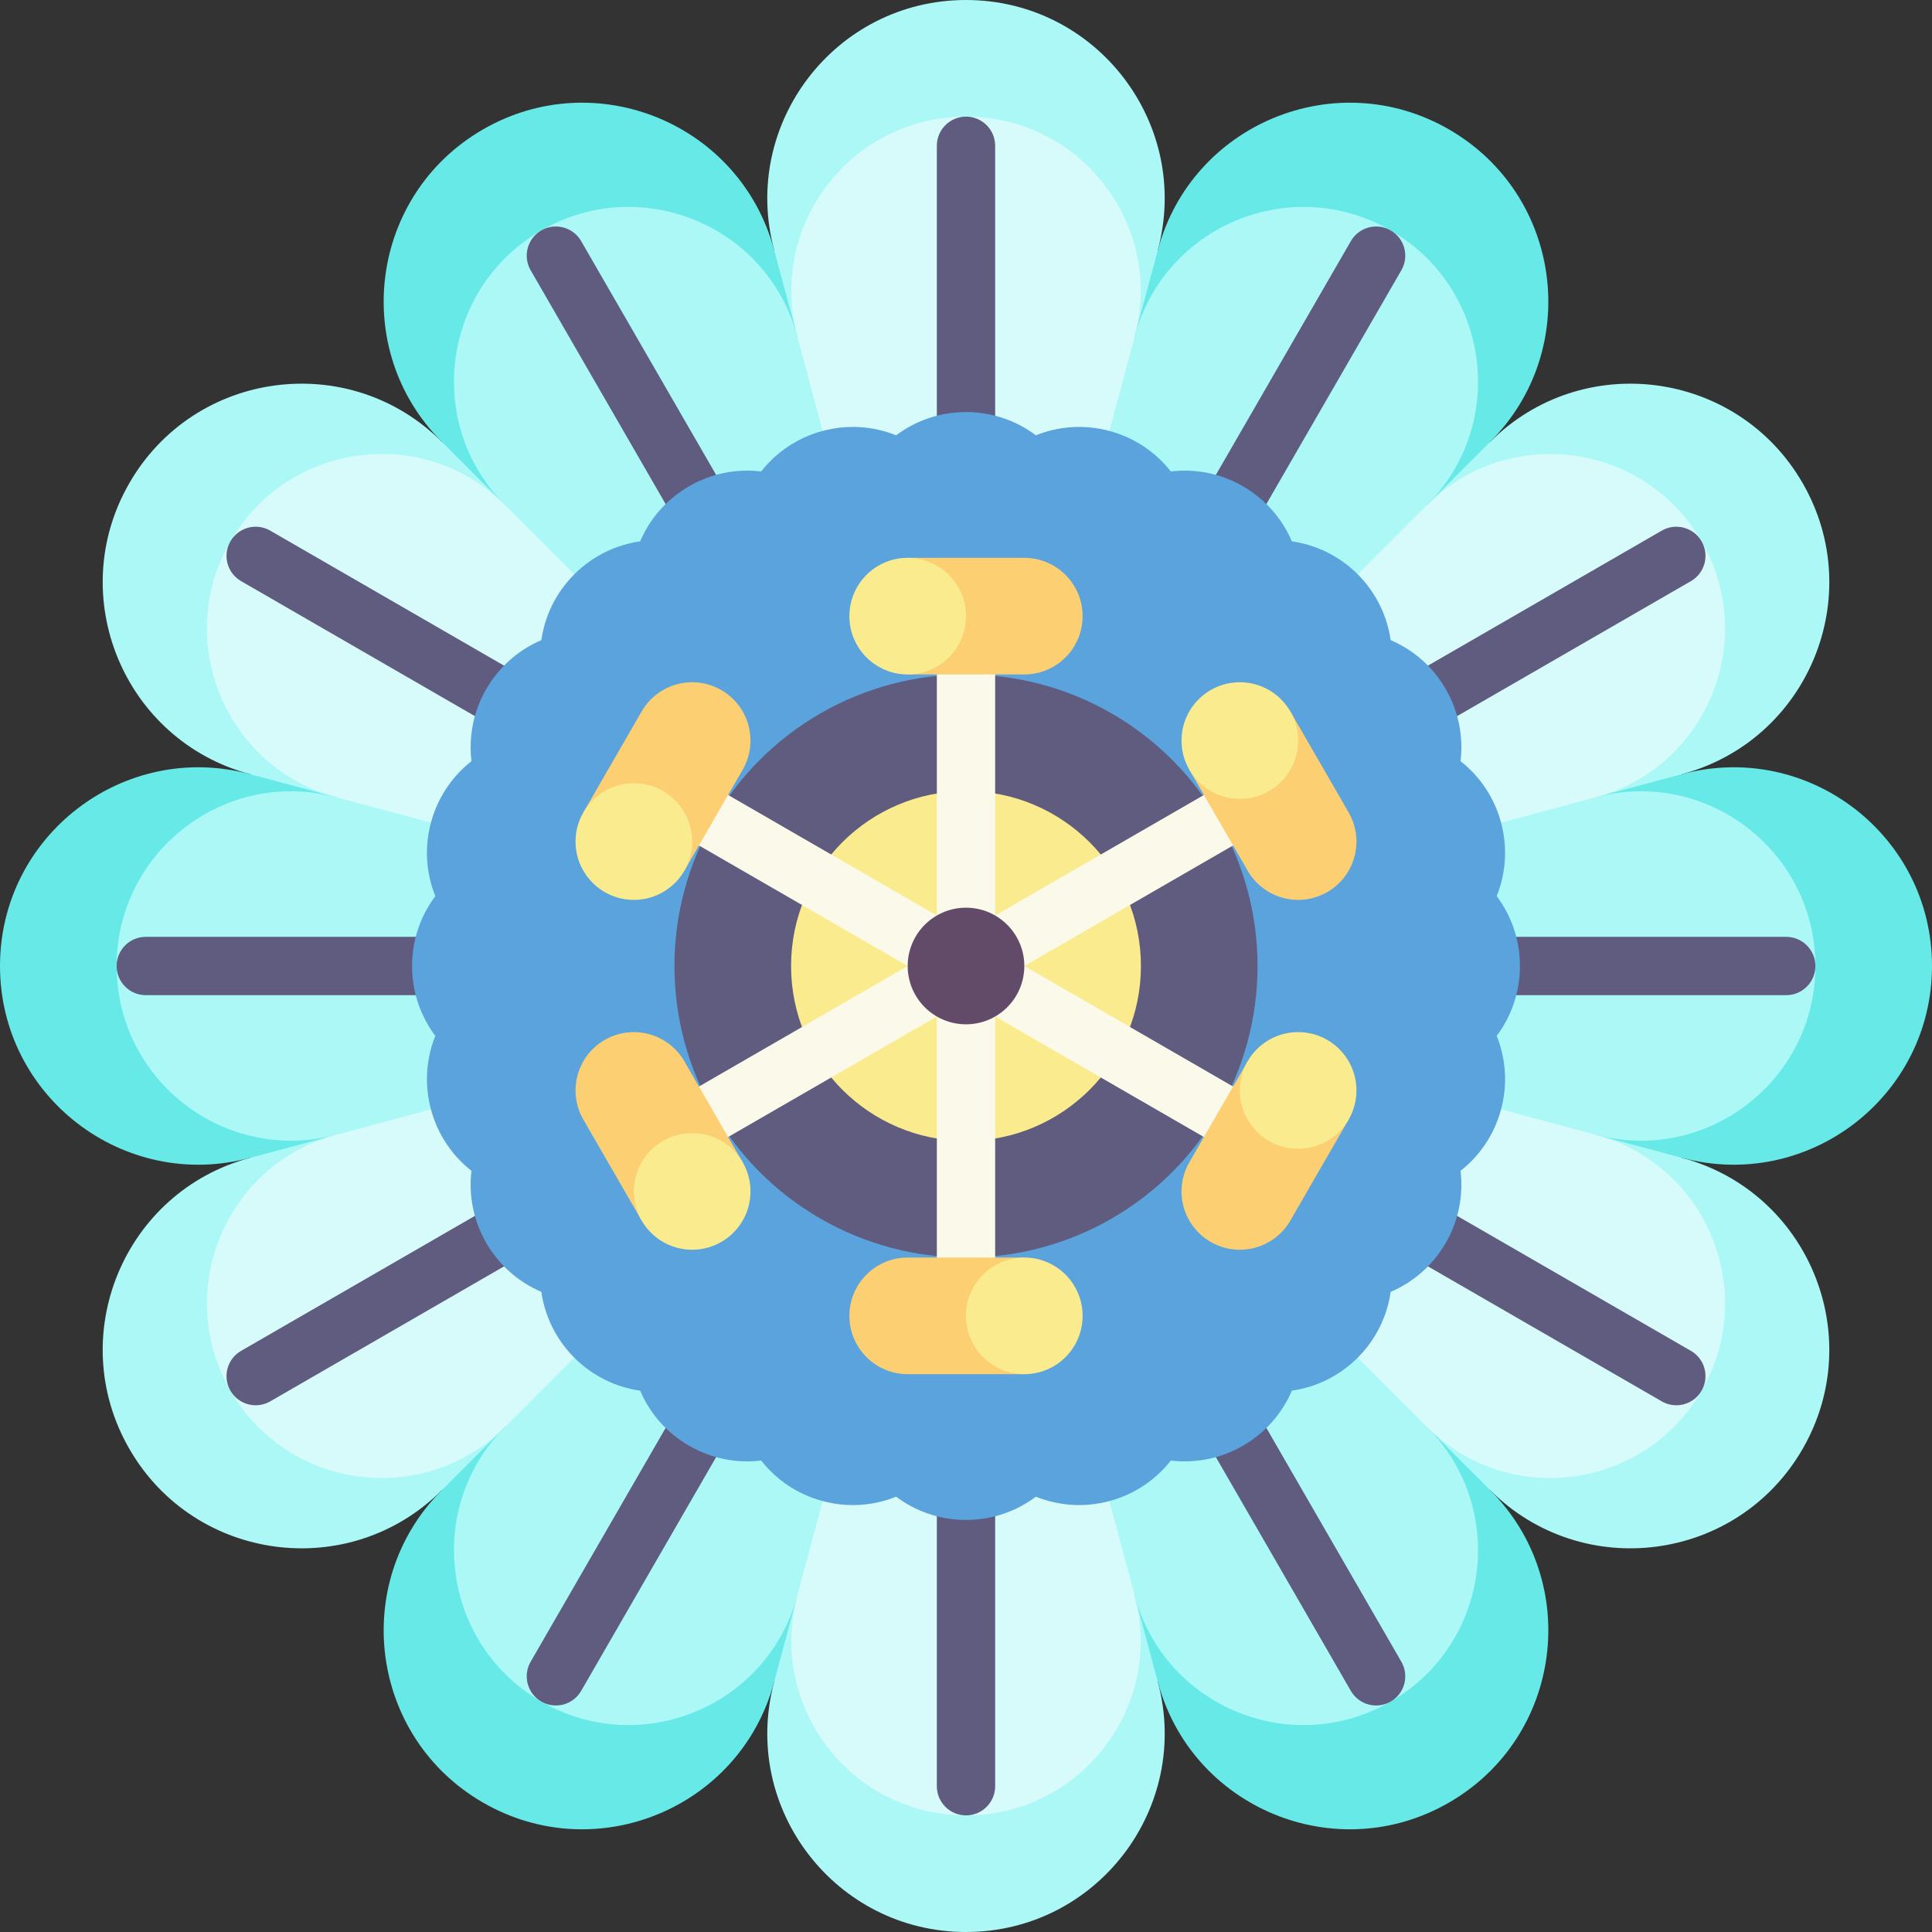
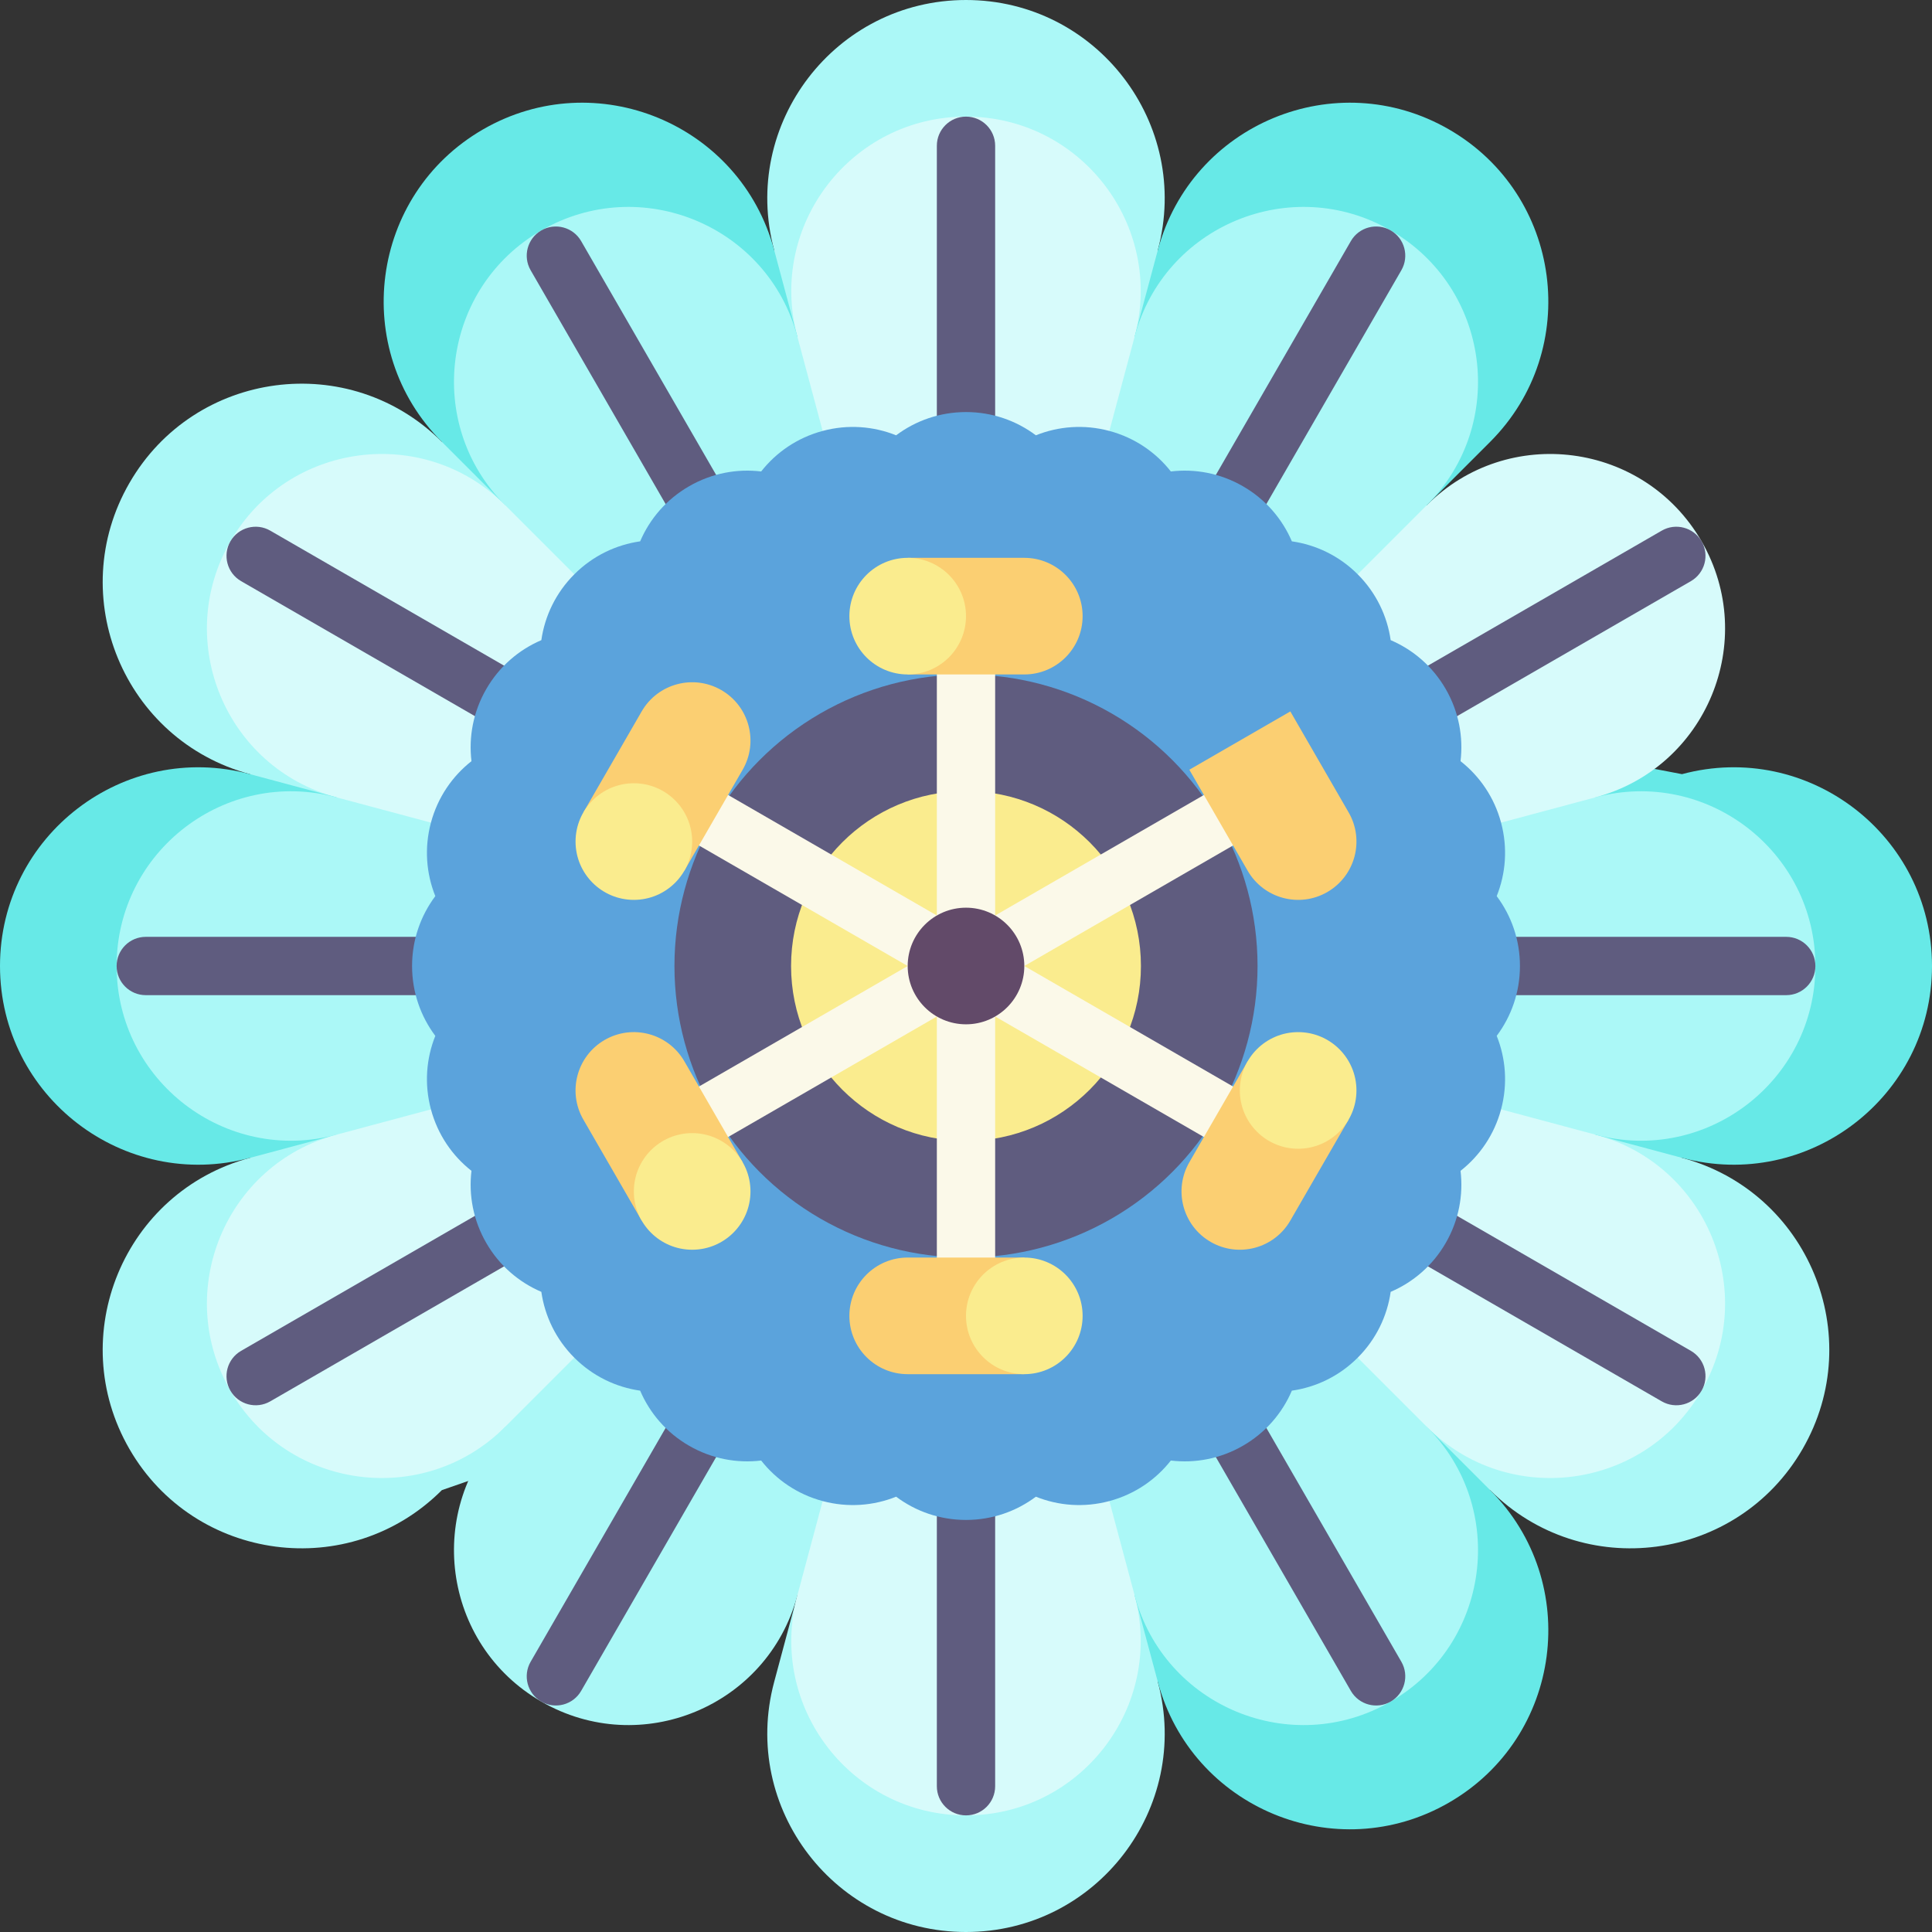
<svg xmlns="http://www.w3.org/2000/svg" id="Capa_1" enable-background="new 0 0 497 497" height="512" viewBox="0 0 497 497" width="512">
  <rect x="0" y="0" width="497" height="497" fill="#333333" stroke="none" />
  <g>
    <path d="m248.5 0c-33.595 0-58.047 31.866-49.352 64.316l-17.53 91.539h133.763l-17.53-91.539c8.696-32.45-15.756-64.316-49.351-64.316z" fill="#abf8f7" />
    <path d="m248.5 30c-29.539 0-51.039 28.021-43.393 56.554l-23.488 69.302h133.763l-23.488-69.304c7.645-28.533-13.855-56.552-43.394-56.552z" fill="#d7fbfb" />
    <path d="m124.25 33.293c-29.094 16.797-34.337 56.62-10.582 80.376l30.588 88.04 60.849-115.157-5.958-22.235c-8.694-32.451-45.803-47.822-74.897-31.024z" fill="#67e9e7" />
    <path d="m139.25 59.273c-25.582 14.77-30.19 49.787-9.303 70.674l14.309 71.761 67.362-90.853-6.512-24.304c-7.646-28.532-40.275-42.047-65.856-27.278z" fill="#abf8f7" />
    <path d="m33.293 124.25c-16.797 29.094-1.426 66.203 31.024 74.898l70.51 60.951-4.882-130.154-16.277-16.277c-23.755-23.755-63.578-18.512-80.375 10.582z" fill="#abf8f7" />
    <path d="m59.273 139.25c-14.77 25.582-1.252 58.211 27.281 65.857l48.273 54.992 12.911-112.362-17.792-17.792c-20.888-20.886-55.903-16.276-70.673 9.305z" fill="#d7fbfb" />
    <path d="m0 248.5c0 33.595 31.866 58.047 64.316 49.352l91.539 17.53-69.304-110.276-22.235-5.958c-32.45-8.695-64.316 15.757-64.316 49.352z" fill="#67e9e7" />
    <path d="m30 248.5c0 29.539 28.021 51.038 56.554 43.393l69.302 23.488-45-103.763-24.304-6.512c-28.533-7.645-56.552 13.855-56.552 43.394z" fill="#abf8f7" />
    <path d="m33.293 372.75c16.797 29.094 56.62 34.337 80.376 10.582l88.04-30.588-115.158-60.85-22.235 5.958c-32.45 8.695-47.821 45.804-31.023 74.898z" fill="#abf8f7" />
    <path d="m59.273 357.75c14.77 25.582 49.787 30.19 70.674 9.303l71.761-14.309-90.853-67.362-24.304 6.512c-28.532 7.646-42.047 40.275-27.278 65.856z" fill="#d7fbfb" />
-     <path d="m124.25 463.707c29.094 16.797 66.203 1.426 74.898-31.024l60.951-70.51-130.154 4.882-16.277 16.277c-23.755 23.755-18.512 63.578 10.582 80.375z" fill="#67e9e7" />
    <path d="m139.25 437.727c25.582 14.77 58.211 1.252 65.857-27.281l54.992-48.273-112.362-12.911-17.792 17.792c-20.886 20.888-16.276 55.903 9.305 70.673z" fill="#abf8f7" />
    <path d="m248.5 497c33.595 0 58.047-31.866 49.352-64.316l17.53-91.539-110.276 69.304-5.958 22.235c-8.695 32.45 15.757 64.316 49.352 64.316z" fill="#abf8f7" />
    <path d="m248.5 467c29.539 0 51.038-28.021 43.393-56.554l23.488-69.302-103.763 45-6.512 24.304c-7.645 28.533 13.855 56.552 43.394 56.552z" fill="#d7fbfb" />
    <path d="m372.75 463.707c29.094-16.797 34.337-56.62 10.582-80.376l-30.588-88.04-60.849 115.157 5.958 22.235c8.694 32.451 45.803 47.822 74.897 31.024z" fill="#67e9e7" />
    <path d="m357.75 437.727c25.582-14.77 30.19-49.787 9.303-70.674l-14.309-71.761-67.362 90.853 6.512 24.304c7.646 28.532 40.275 42.047 65.856 27.278z" fill="#abf8f7" />
    <path d="m463.707 372.75c16.797-29.094 1.426-66.203-31.024-74.898l-70.51-60.951 4.882 130.154 16.277 16.277c23.755 23.755 63.578 18.512 80.375-10.582z" fill="#abf8f7" />
    <path d="m437.727 357.75c14.77-25.582 1.252-58.211-27.281-65.857l-48.273-54.992-12.911 112.362 17.792 17.792c20.888 20.886 55.903 16.276 70.673-9.305z" fill="#d7fbfb" />
    <path d="m497 248.5c0-33.595-31.866-58.047-64.316-49.352l-91.539-17.53 69.304 110.276 22.235 5.958c32.45 8.695 64.316-15.757 64.316-49.352z" fill="#67e9e7" />
    <path d="m467 248.5c0-29.539-28.021-51.039-56.554-43.393l-69.302-23.488 45 103.763 24.304 6.512c28.533 7.645 56.552-13.855 56.552-43.394z" fill="#abf8f7" />
-     <path d="m463.707 124.25c-16.797-29.094-56.62-34.337-80.376-10.582l-88.04 30.588 115.157 60.849 22.235-5.958c32.451-8.694 47.822-45.803 31.024-74.897z" fill="#abf8f7" />
    <path d="m437.727 139.25c-14.77-25.582-49.787-30.19-70.674-9.303l-71.761 14.309 90.853 67.362 24.304-6.512c28.532-7.646 42.047-40.275 27.278-65.856z" fill="#d7fbfb" />
    <path d="m372.75 33.293c-29.094-16.797-66.203-1.426-74.898 31.024l-5.958 22.235 75.161 43.394 16.277-16.277c23.755-23.756 18.512-63.579-10.582-80.376z" fill="#67e9e7" />
    <path d="m357.75 59.273c-25.582-14.77-58.211-1.252-65.857 27.281l-6.512 24.301v36.882h63.881l17.792-17.792c20.887-20.887 16.277-55.902-9.304-70.672z" fill="#abf8f7" />
    <g fill="#5f5c7f">
      <path d="m241 37.5v422c0 4.142 3.358 7.5 7.5 7.5s7.5-3.358 7.5-7.5v-422c0-4.142-3.358-7.5-7.5-7.5s-7.5 3.358-7.5 7.5z" />
      <path d="m136.505 69.519 211 365.463c2.071 3.587 6.658 4.816 10.245 2.745s4.816-6.658 2.745-10.245l-211-365.463c-2.071-3.587-6.658-4.816-10.245-2.745s-4.816 6.657-2.745 10.245z" />
      <path d="m62.019 149.495 365.463 211c3.587 2.071 8.174.842 10.245-2.745s.842-8.174-2.745-10.245l-365.463-211c-3.587-2.071-8.174-.842-10.245 2.745-2.072 3.587-.842 8.174 2.745 10.245z" />
      <path d="m37.5 256h422c4.142 0 7.5-3.358 7.5-7.5s-3.358-7.5-7.5-7.5h-422c-4.142 0-7.5 3.358-7.5 7.5s3.358 7.5 7.5 7.5z" />
      <path d="m69.519 360.495 365.463-211c3.587-2.071 4.816-6.658 2.745-10.245s-6.658-4.816-10.245-2.745l-365.463 211c-3.587 2.071-4.816 6.658-2.745 10.245s6.657 4.816 10.245 2.745z" />
      <path d="m149.495 434.981 211-365.463c2.071-3.587.842-8.174-2.745-10.245s-8.174-.842-10.245 2.745l-211 365.463c-2.071 3.587-.842 8.174 2.745 10.245 3.587 2.072 8.174.843 10.245-2.745z" />
    </g>
    <path d="m391 248.5c0-6.742-2.224-12.964-5.979-17.973 2.33-5.81 2.868-12.396 1.123-18.908s-5.504-11.946-10.427-15.813c.747-6.215-.438-12.716-3.809-18.555s-8.408-10.115-14.164-12.576c-.888-6.197-3.714-12.17-8.482-16.937-4.767-4.767-10.74-7.594-16.937-8.481-2.461-5.756-6.737-10.793-12.576-14.165-5.839-3.371-12.339-4.555-18.555-3.809-3.867-4.923-9.301-8.682-15.814-10.427-6.512-1.745-13.098-1.207-18.908 1.123-5.008-3.754-11.23-5.979-17.972-5.979s-12.964 2.225-17.973 5.979c-5.81-2.33-12.396-2.868-18.908-1.123s-11.946 5.504-15.814 10.427c-6.215-.747-12.716.438-18.555 3.809s-10.115 8.408-12.576 14.165c-6.197.887-12.169 3.714-16.937 8.481s-7.594 10.74-8.481 16.937c-5.756 2.461-10.794 6.737-14.164 12.576-3.371 5.839-4.555 12.339-3.809 18.555-4.923 3.867-8.682 9.302-10.427 15.813-1.745 6.512-1.207 13.098 1.123 18.908-3.754 5.01-5.979 11.231-5.979 17.973s2.224 12.964 5.979 17.973c-2.33 5.81-2.868 12.396-1.123 18.908s5.504 11.946 10.427 15.813c-.747 6.215.438 12.716 3.809 18.555s8.408 10.115 14.164 12.576c.888 6.197 3.714 12.17 8.481 16.937s10.74 7.594 16.937 8.481c2.461 5.756 6.737 10.793 12.576 14.165 5.839 3.371 12.339 4.555 18.555 3.809 3.867 4.923 9.301 8.682 15.814 10.427 6.512 1.745 13.098 1.207 18.908-1.123 5.009 3.754 11.232 5.979 17.973 5.979s12.964-2.225 17.973-5.979c5.81 2.33 12.396 2.868 18.908 1.123s11.946-5.504 15.814-10.427c6.215.747 12.716-.438 18.555-3.809s10.115-8.408 12.576-14.165c6.197-.887 12.169-3.714 16.937-8.481 4.767-4.767 7.594-10.74 8.482-16.937 5.756-2.461 10.793-6.737 14.164-12.576s4.555-12.339 3.809-18.555c4.923-3.867 8.682-9.302 10.427-15.813 1.745-6.512 1.207-13.098-1.123-18.908 3.754-5.009 5.978-11.231 5.978-17.973z" fill="#5ba3dc" />
    <circle cx="248.5" cy="248.5" fill="#5f5c7f" r="75" />
    <circle cx="248.5" cy="248.5" fill="#faec8e" r="45" />
    <path d="m323.697 283.255-60.197-34.755 60.197-34.755-7.5-12.99-60.197 34.755v-69.51h-15v69.51l-60.197-34.755-7.5 12.99 60.197 34.755-60.197 34.755 7.5 12.99 60.197-34.755v69.51h15v-69.51l60.197 34.755z" fill="#fbf9e9" />
    <circle cx="248.5" cy="248.5" fill="#624a69" r="15" />
    <path d="m263.5 143.5h-30v30h30c8.284 0 15-6.716 15-15s-6.716-15-15-15z" fill="#fbcf72" />
    <circle cx="233.5" cy="158.5" fill="#faec8e" r="15" />
    <path d="m165.067 183.01-15 25.981 25.981 15 15-25.981c4.142-7.174 1.684-16.348-5.49-20.49-7.175-4.143-16.349-1.685-20.491 5.49z" fill="#fbcf72" />
    <circle cx="163.058" cy="216.49" fill="#faec8e" r="15" />
    <path d="m150.067 288.01 15 25.981 25.981-15-15-25.981c-4.142-7.174-13.316-9.632-20.49-5.49-7.175 4.141-9.633 13.315-5.491 20.49z" fill="#fbcf72" />
    <circle cx="178.058" cy="306.49" fill="#faec8e" r="15" />
    <path d="m233.5 353.5h30v-30h-30c-8.284 0-15 6.716-15 15s6.716 15 15 15z" fill="#fbcf72" />
    <circle cx="263.5" cy="338.5" fill="#faec8e" r="15" />
    <path d="m331.933 313.99 15-25.981-25.981-15-15 25.981c-4.142 7.174-1.684 16.348 5.49 20.49 7.175 4.143 16.349 1.685 20.491-5.49z" fill="#fbcf72" />
    <circle cx="333.942" cy="280.51" fill="#faec8e" r="15" />
    <path d="m346.933 208.99-15-25.981-25.981 15 15 25.981c4.142 7.174 13.316 9.632 20.49 5.49s9.633-13.315 5.491-20.49z" fill="#fbcf72" />
-     <circle cx="318.942" cy="190.51" fill="#faec8e" r="15" />
  </g>
</svg>